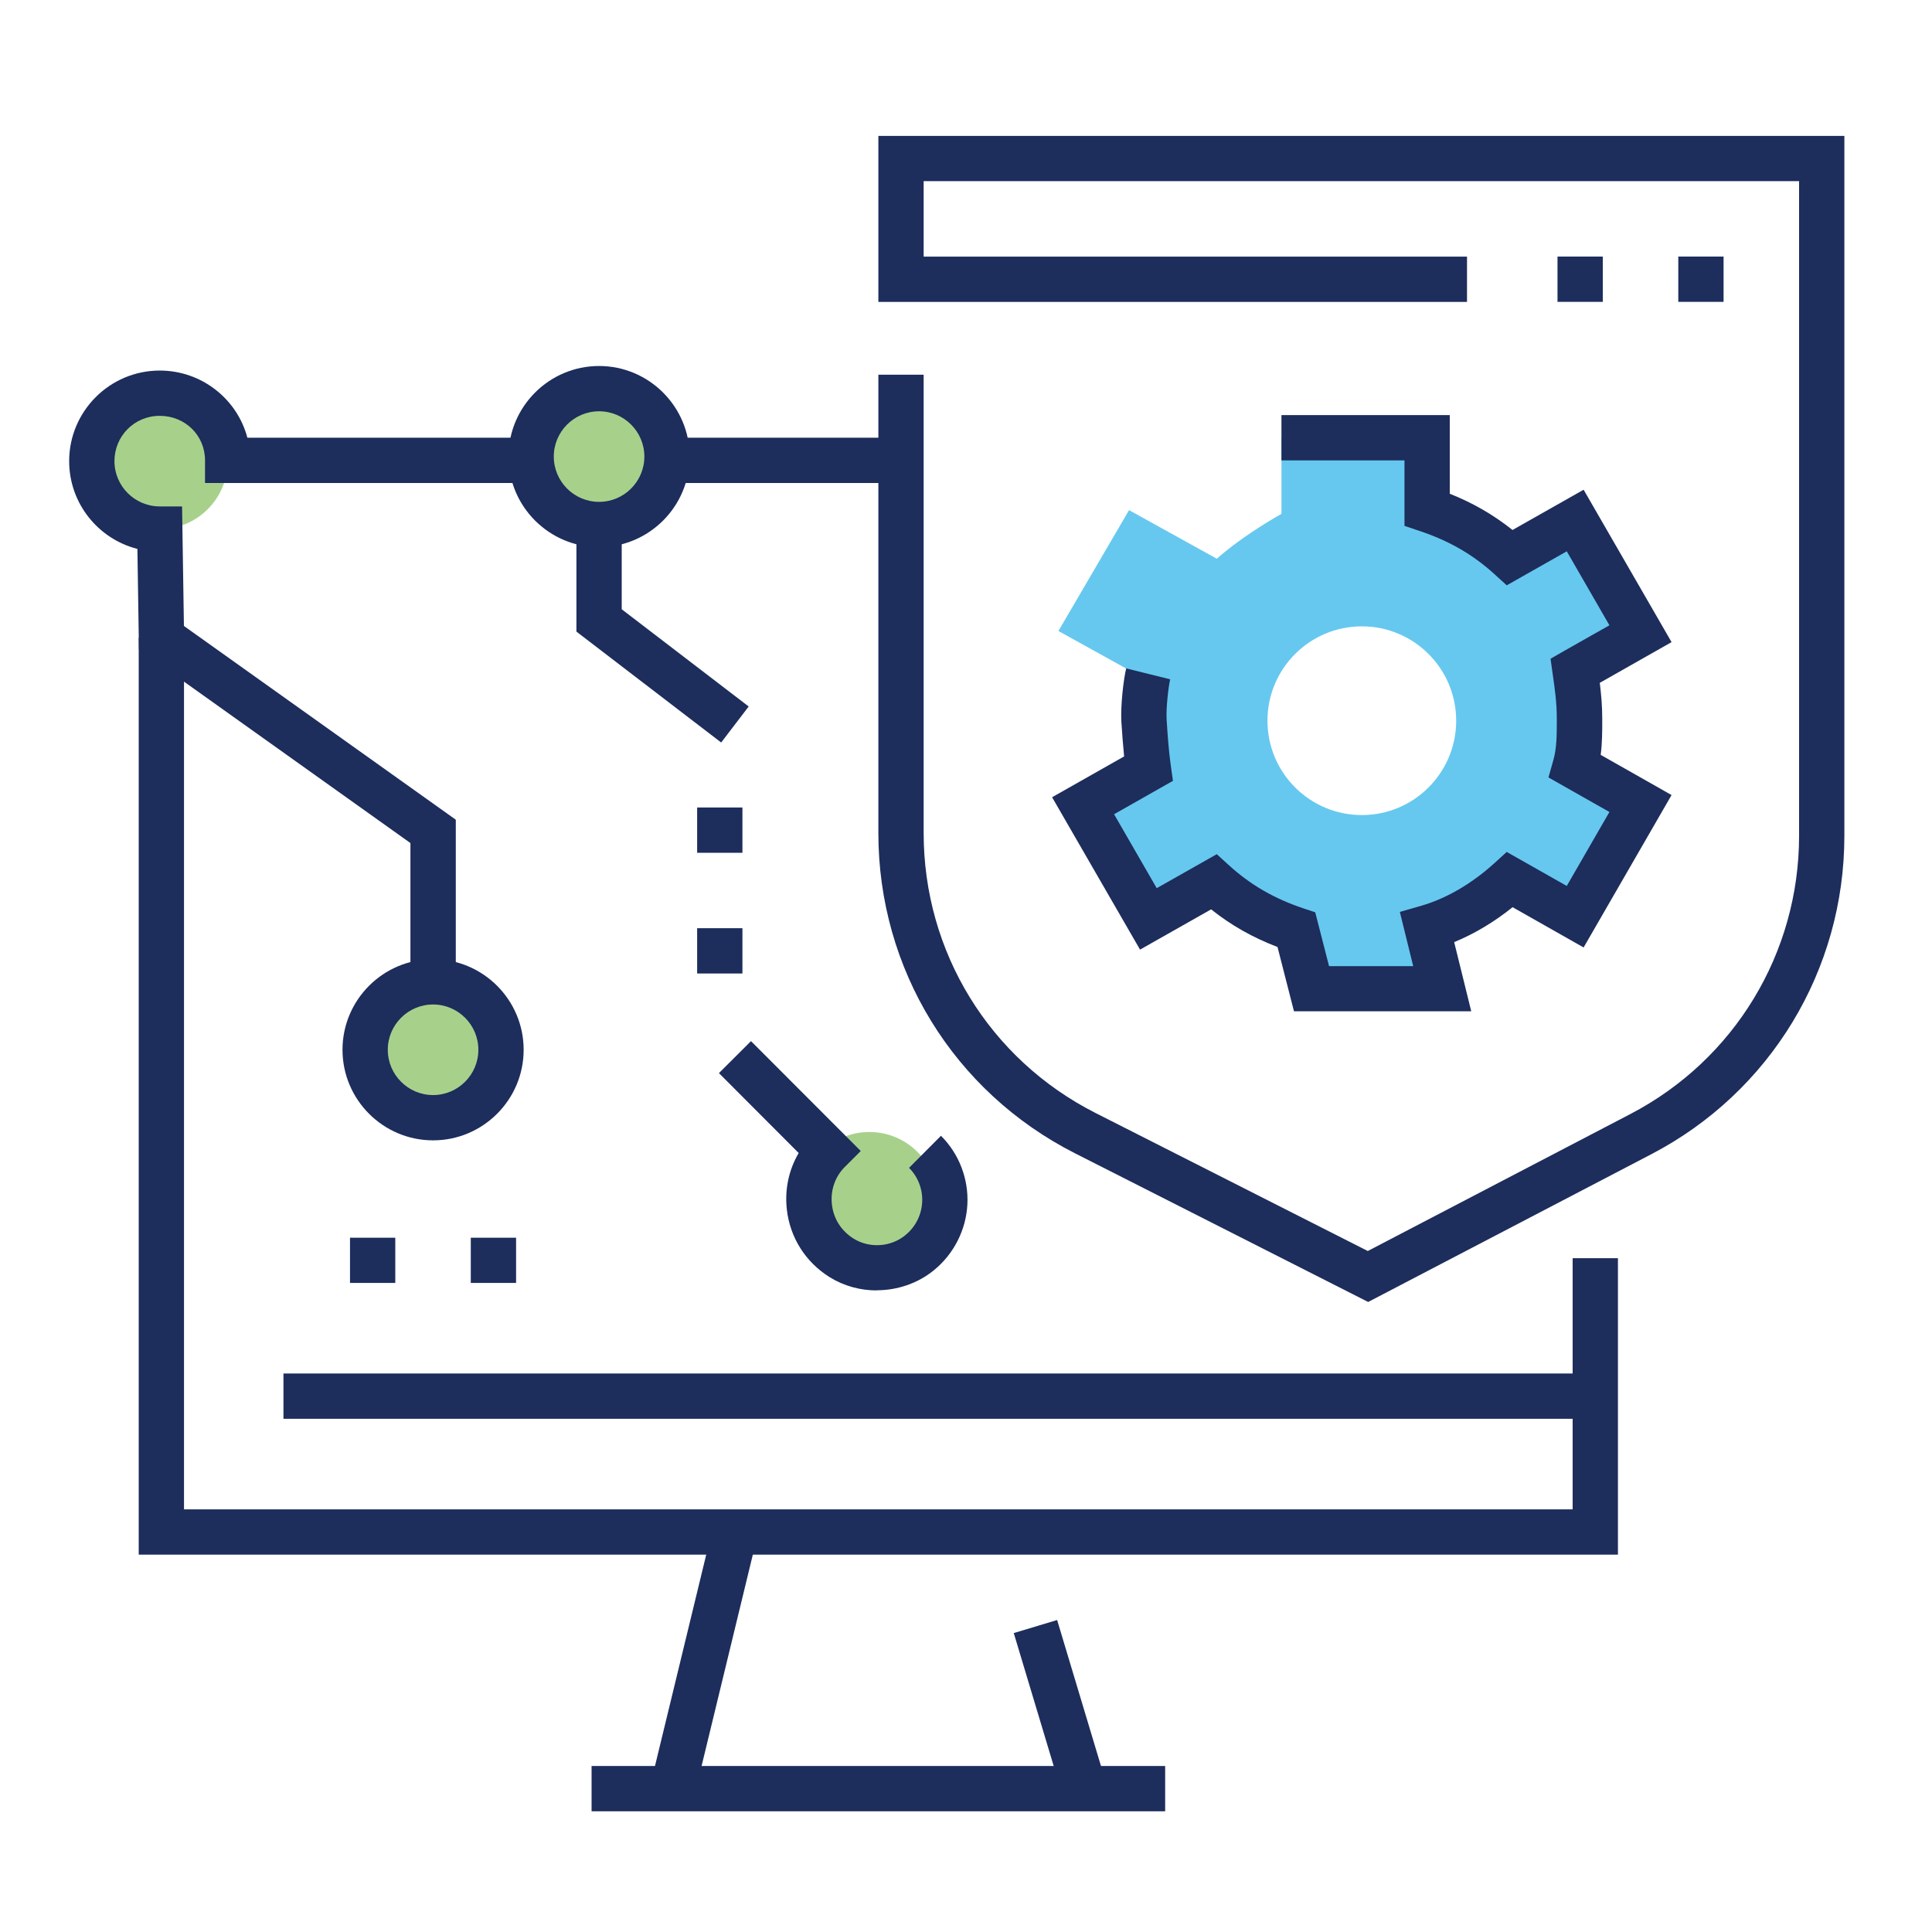
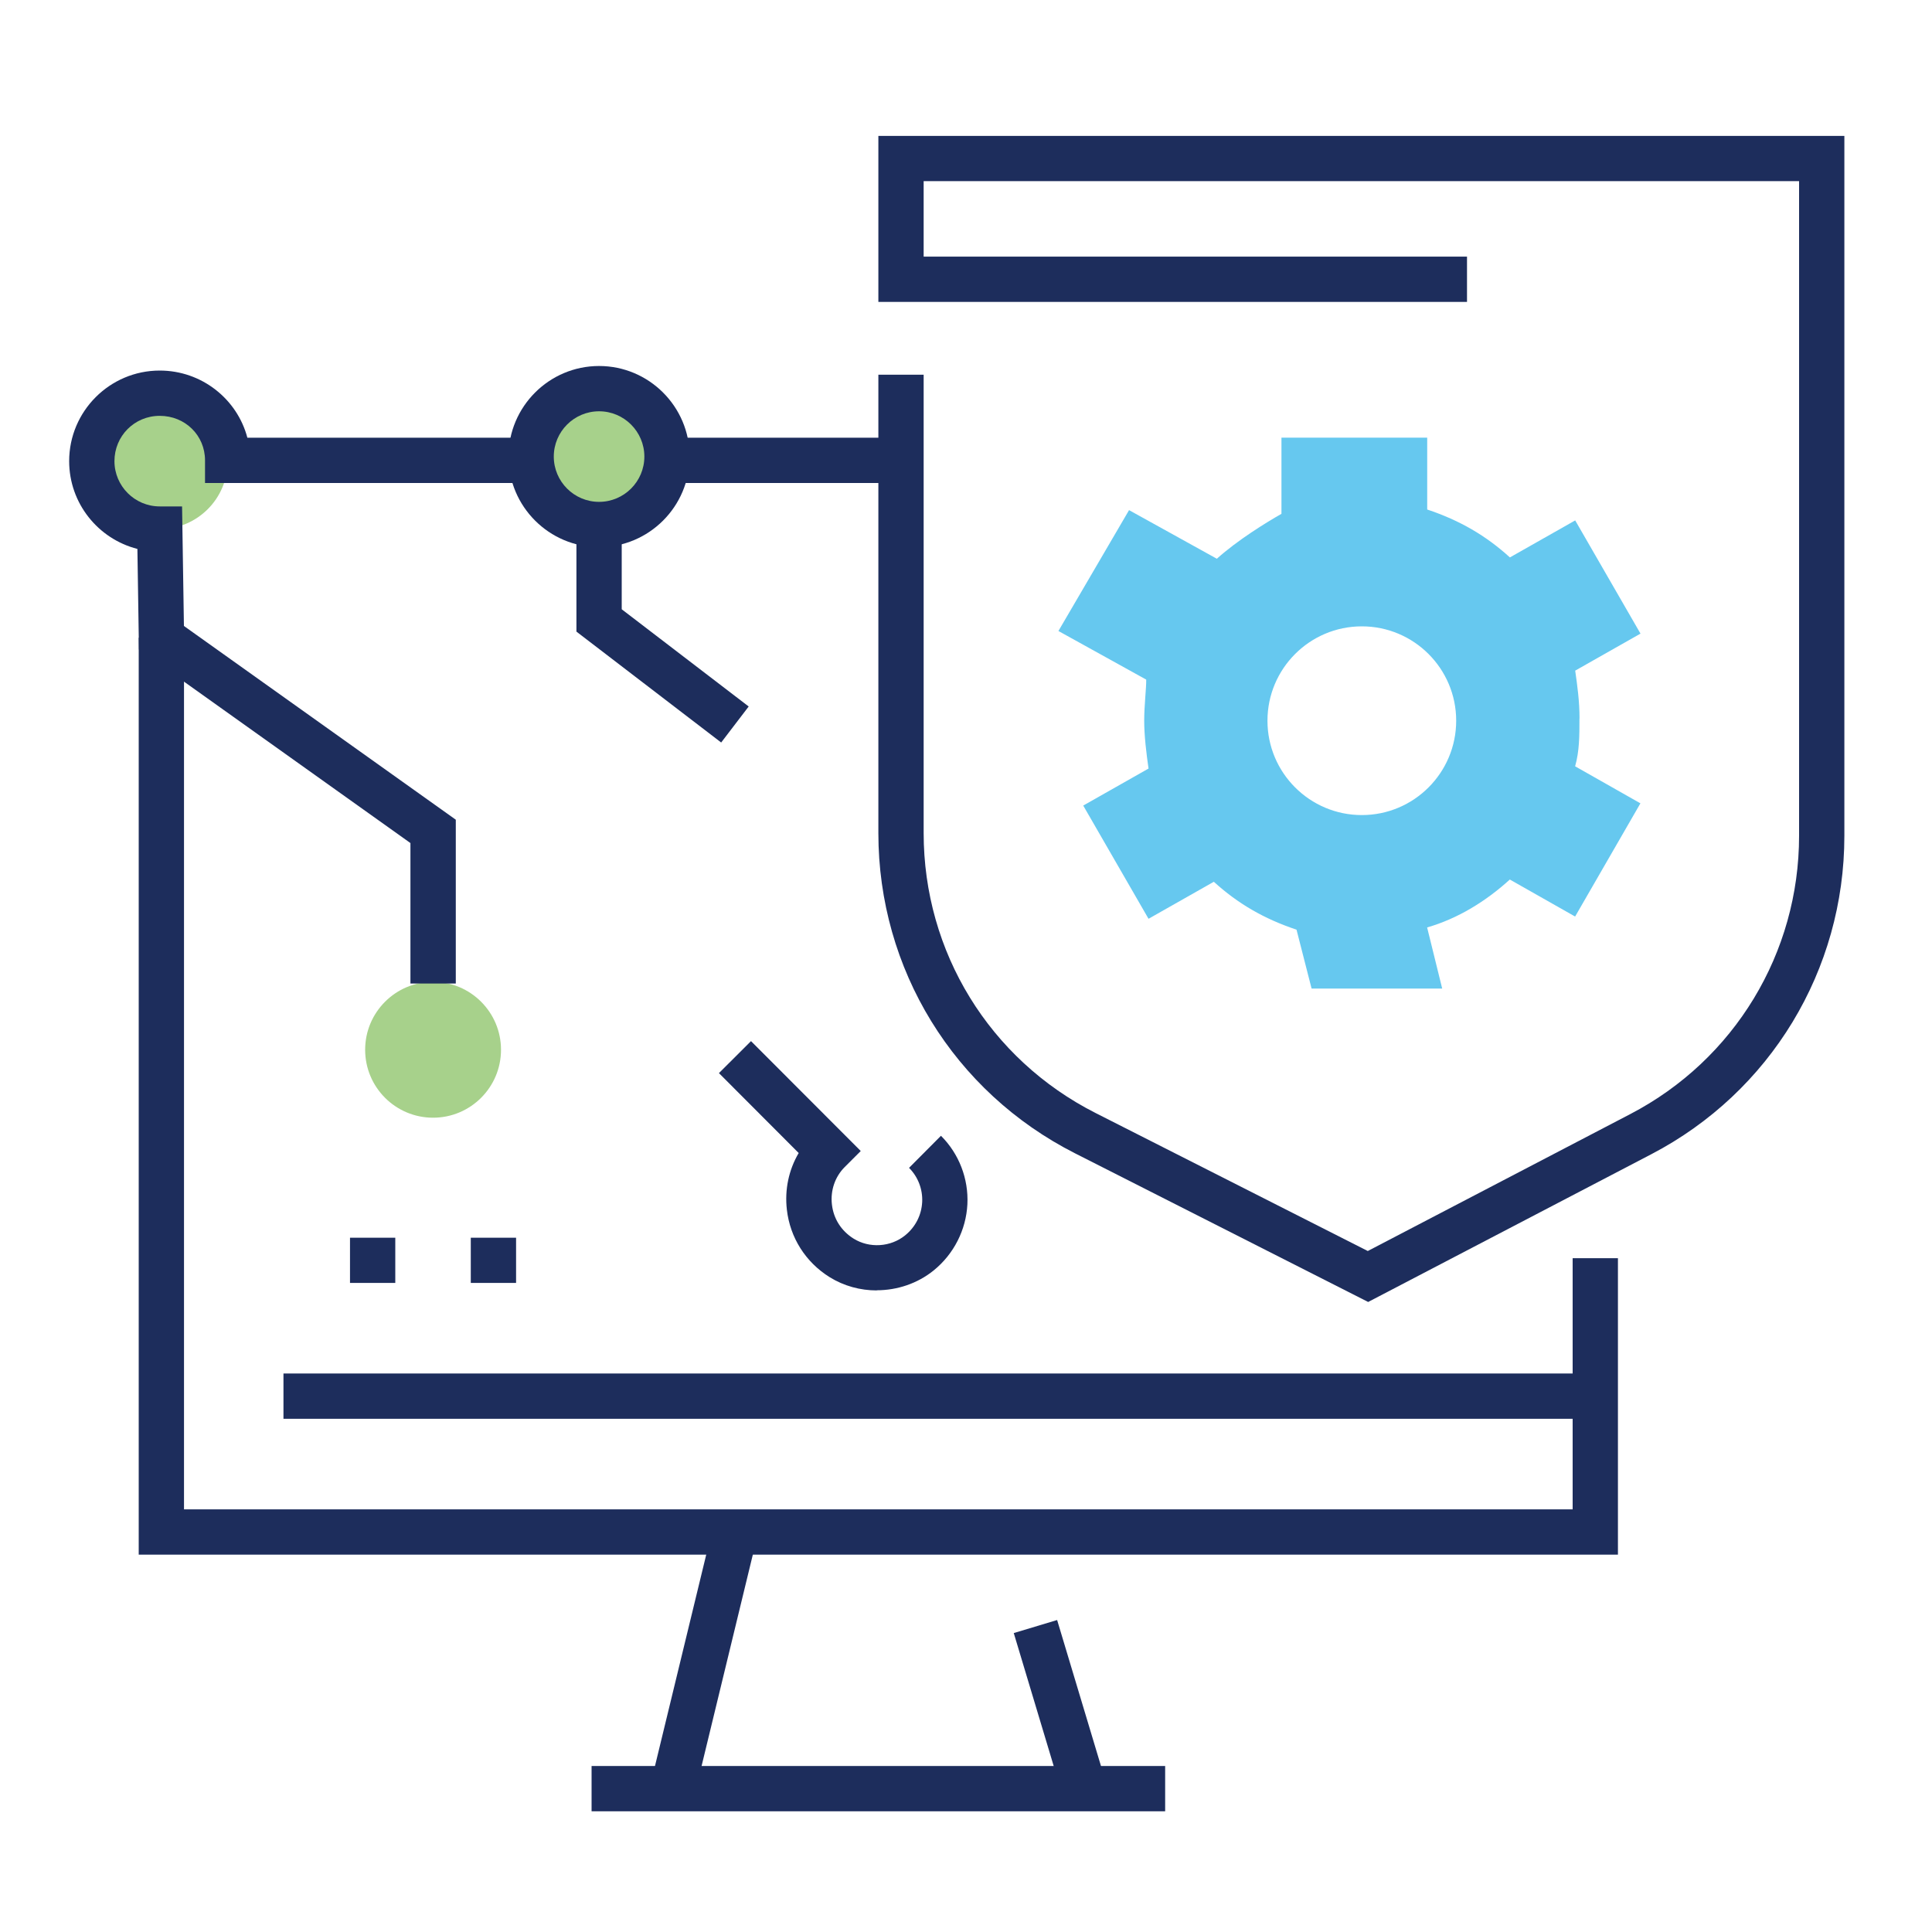
<svg xmlns="http://www.w3.org/2000/svg" id="a" viewBox="0 0 250 250">
  <path d="m204.39,92.98c0-2.25-.28-4.23-.56-6.2l8.45-4.79-8.45-14.65-8.45,4.79c-3.1-2.82-6.48-4.79-10.7-6.2v-9.3h-18.86v9.86c-1.99,1.13-5.65,3.38-8.36,5.81l-11.36-6.29-9.14,15.64,11.36,6.29c.02,1.09-.26,3.34-.26,5.31s.28,4.23.56,6.2l-8.45,4.79,8.45,14.65,8.45-4.79c3.1,2.82,6.48,4.79,10.7,6.2l1.95,7.62h16.9l-1.95-7.91c3.94-1.13,7.61-3.38,10.7-6.2l8.45,4.79,8.45-14.65-8.45-4.79c.56-1.97.56-3.94.56-6.2Zm-28.17,12.49c-6.74,0-12.21-5.47-12.21-12.21s5.47-12.21,12.21-12.21,12.21,5.47,12.21,12.21-5.47,12.21-12.21,12.21Z" fill="#00a4e4" opacity=".6" />
-   <circle cx="112.5" cy="155.27" r="8.79" fill="#6cb33f" isolation="isolate" opacity=".6" />
  <circle cx="20.67" cy="59.67" r="8.79" fill="#6cb33f" isolation="isolate" opacity=".6" />
  <circle cx="56.04" cy="135.84" r="8.79" fill="#6cb33f" isolation="isolate" opacity=".6" />
  <circle cx="77.52" cy="59.08" r="8.79" fill="#6cb33f" isolation="isolate" opacity=".6" />
  <path d="m113.45,166.98c-2.13,0-4.25-.57-6.1-1.72-3.1-1.93-5.12-5.11-5.53-8.73-.3-2.6.25-5.16,1.53-7.33l-10.32-10.34,4.15-4.14,14.2,14.22-2.07,2.07c-1.26,1.26-1.87,3.03-1.66,4.85.21,1.85,1.21,3.42,2.81,4.42,2.04,1.27,4.79,1.1,6.67-.43,1.33-1.08,2.11-2.61,2.2-4.31.08-1.65-.54-3.26-1.7-4.42l4.13-4.15c2.34,2.33,3.58,5.56,3.42,8.86-.17,3.33-1.76,6.45-4.36,8.56-2.1,1.7-4.73,2.57-7.37,2.57Z" fill="#1d2d5c" />
  <polygon points="93.32 96.08 74.59 81.73 74.59 67.87 80.45 67.87 80.45 78.84 96.88 91.42 93.32 96.08" fill="#1d2d5c" />
  <rect x="36.68" y="177.73" width="169.75" height="5.86" fill="#1d2d5c" />
  <path d="m58.97,127.27h-5.86v-18.18l-35.13-25.04-.2-13.02c-5.07-1.29-8.83-5.89-8.83-11.36,0-6.46,5.26-11.72,11.72-11.72,5.44,0,10.03,3.7,11.34,8.69h36.72v5.86H26.53v-2.93c0-3.23-2.57-5.76-5.86-5.76s-5.86,2.63-5.86,5.86,2.63,5.86,5.86,5.86h2.89l.24,15.47,35.18,25.07v21.2Z" fill="#1d2d5c" />
  <polygon points="209.36 201.17 17.95 201.17 17.95 82.52 23.81 82.52 23.81 195.31 203.5 195.31 203.5 162.81 209.36 162.81 209.36 201.17" fill="#1d2d5c" />
  <rect x="86.7" y="56.64" width="29.88" height="5.86" fill="#1d2d5c" />
  <rect x="76.55" y="228.52" width="74.22" height="5.86" fill="#1d2d5c" />
  <rect x="134.08" y="210.01" width="5.86" height="20.9" transform="translate(-57.65 48.76) rotate(-16.72)" fill="#1d2d5c" />
  <rect x="74.61" y="211.43" width="33.16" height="5.86" transform="translate(-138.61 252.47) rotate(-76.37)" fill="#1d2d5c" />
-   <path d="m190.36,130.86h-22.92l-2.13-8.32c-3.22-1.23-6.01-2.81-8.59-4.87l-9.2,5.21-11.38-19.72,9.32-5.28c-.15-1.5-.26-3.04-.35-4.42-.13-2.15.28-5.61.62-6.97l5.69,1.41c-.21.85-.55,3.73-.46,5.19.12,1.9.27,4.09.54,5.97l.28,1.98-7.62,4.32,5.52,9.57,7.77-4.4,1.57,1.43c2.8,2.55,5.87,4.32,9.66,5.59l1.51.5,1.79,6.97h10.89l-1.73-7.02,2.72-.78c3.28-.94,6.58-2.86,9.54-5.55l1.57-1.43,7.77,4.4,5.52-9.57-7.89-4.47.63-2.22c.45-1.58.45-3.26.45-5.39s-.26-3.85-.53-5.77l-.28-1.98,1.74-1,5.88-3.33-5.52-9.57-7.77,4.4-1.57-1.43c-2.8-2.55-5.87-4.32-9.66-5.59l-2-.67v-8.48h-15.92v-5.86h21.78v10.18c3.02,1.2,5.66,2.73,8.12,4.69l9.2-5.21,11.38,19.72-9.29,5.27c.18,1.44.32,2.95.32,4.63s0,3.14-.2,4.69l9.17,5.2-11.38,19.72-9.19-5.21c-2.39,1.92-4.95,3.45-7.56,4.52l2.21,8.95Z" fill="#1d2d5c" />
-   <path d="m56.04,147.56c-6.46,0-11.72-5.26-11.72-11.72s5.26-11.72,11.72-11.72,11.72,5.26,11.72,11.72-5.26,11.72-11.72,11.72Zm0-17.58c-3.23,0-5.86,2.63-5.86,5.86s2.63,5.86,5.86,5.86,5.86-2.63,5.86-5.86-2.63-5.86-5.86-5.86Z" fill="#1d2d5c" />
  <path d="m77.52,70.8c-6.46,0-11.72-5.26-11.72-11.72s5.26-11.72,11.72-11.72,11.72,5.26,11.72,11.72-5.26,11.72-11.72,11.72Zm0-17.58c-3.23,0-5.86,2.63-5.86,5.86s2.63,5.86,5.86,5.86,5.86-2.63,5.86-5.86-2.63-5.86-5.86-5.86Z" fill="#1d2d5c" />
  <path d="m177.03,168.47l-37.92-19.23c-15.7-7.96-25.45-23.84-25.45-41.44v-59.31h5.86v59.31c0,15.38,8.52,29.26,22.24,36.22l35.23,17.86,33.99-17.73c13.46-7.02,21.82-20.82,21.82-36V23.44h-113.28v9.77h70.31v5.86h-76.17v-21.48h125v90.57c0,17.37-9.57,33.16-24.97,41.19l-36.66,19.13Z" fill="#1d2d5c" />
-   <path d="m90.21,125.97v-5.86h5.86v5.86h-5.86Zm0-15.62v-5.86h5.86v5.86h-5.86Z" fill="#1d2d5c" />
  <path d="m60.92,166.01v-5.85h5.86v5.85h-5.86Zm-15.63,0v-5.85h5.86v5.85h-5.86Z" fill="#1d2d5c" />
-   <path d="m217.17,39.06v-5.86h5.86v5.86h-5.86Zm-15.63,0v-5.86h5.86v5.86h-5.86Z" fill="#1d2d5c" />
  <rect x=".37" y="0" width="250" height="250" fill="none" />
</svg>